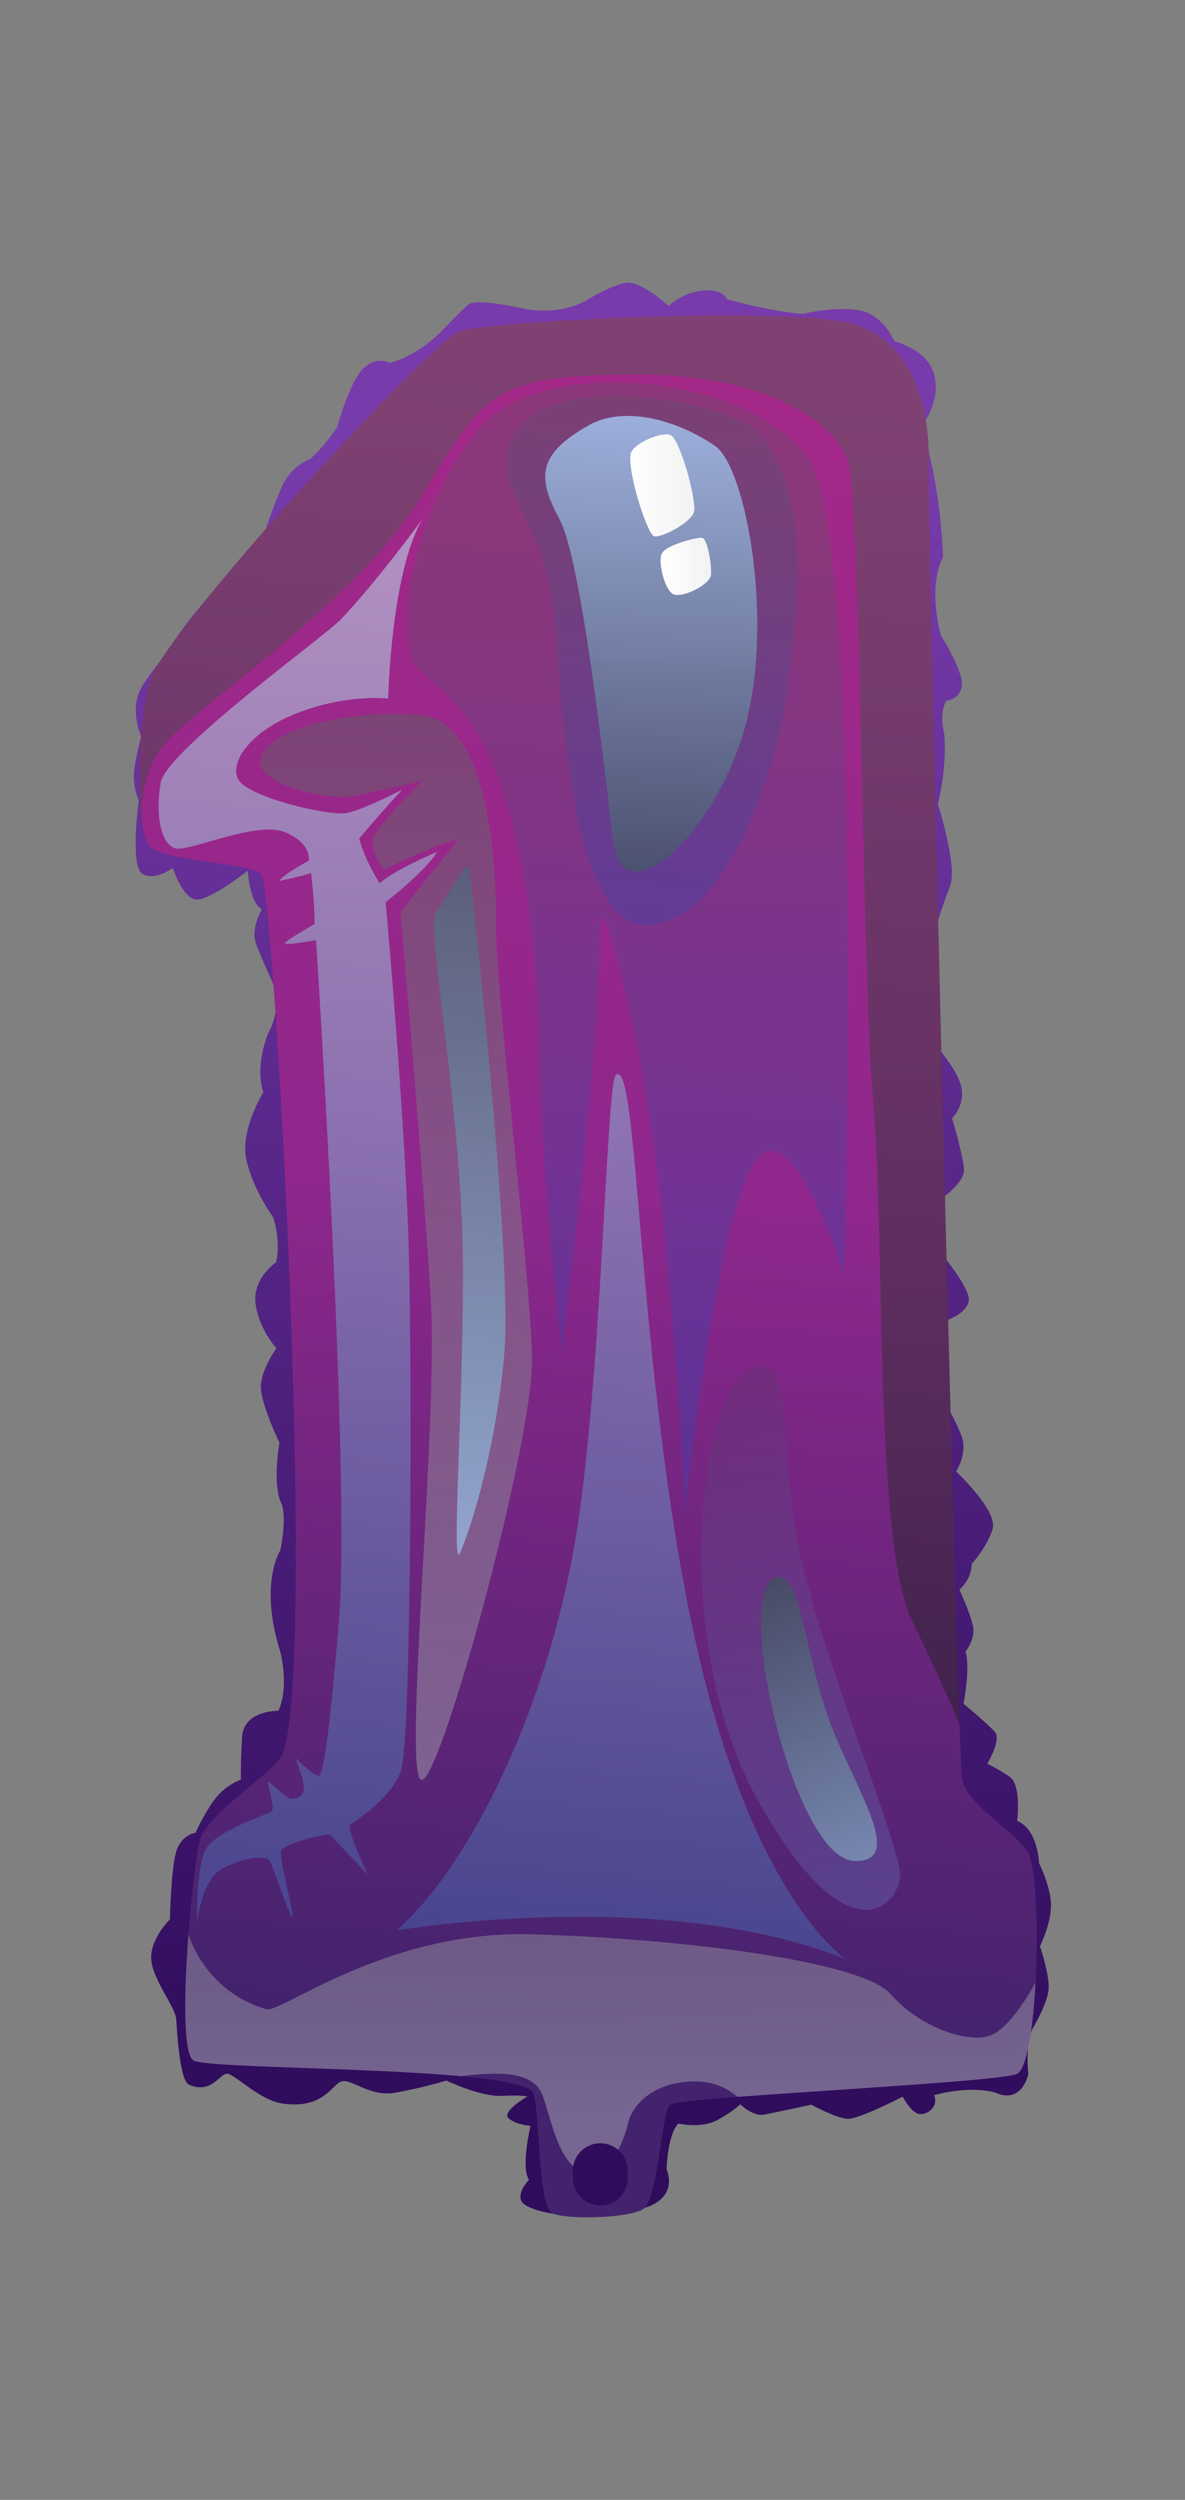
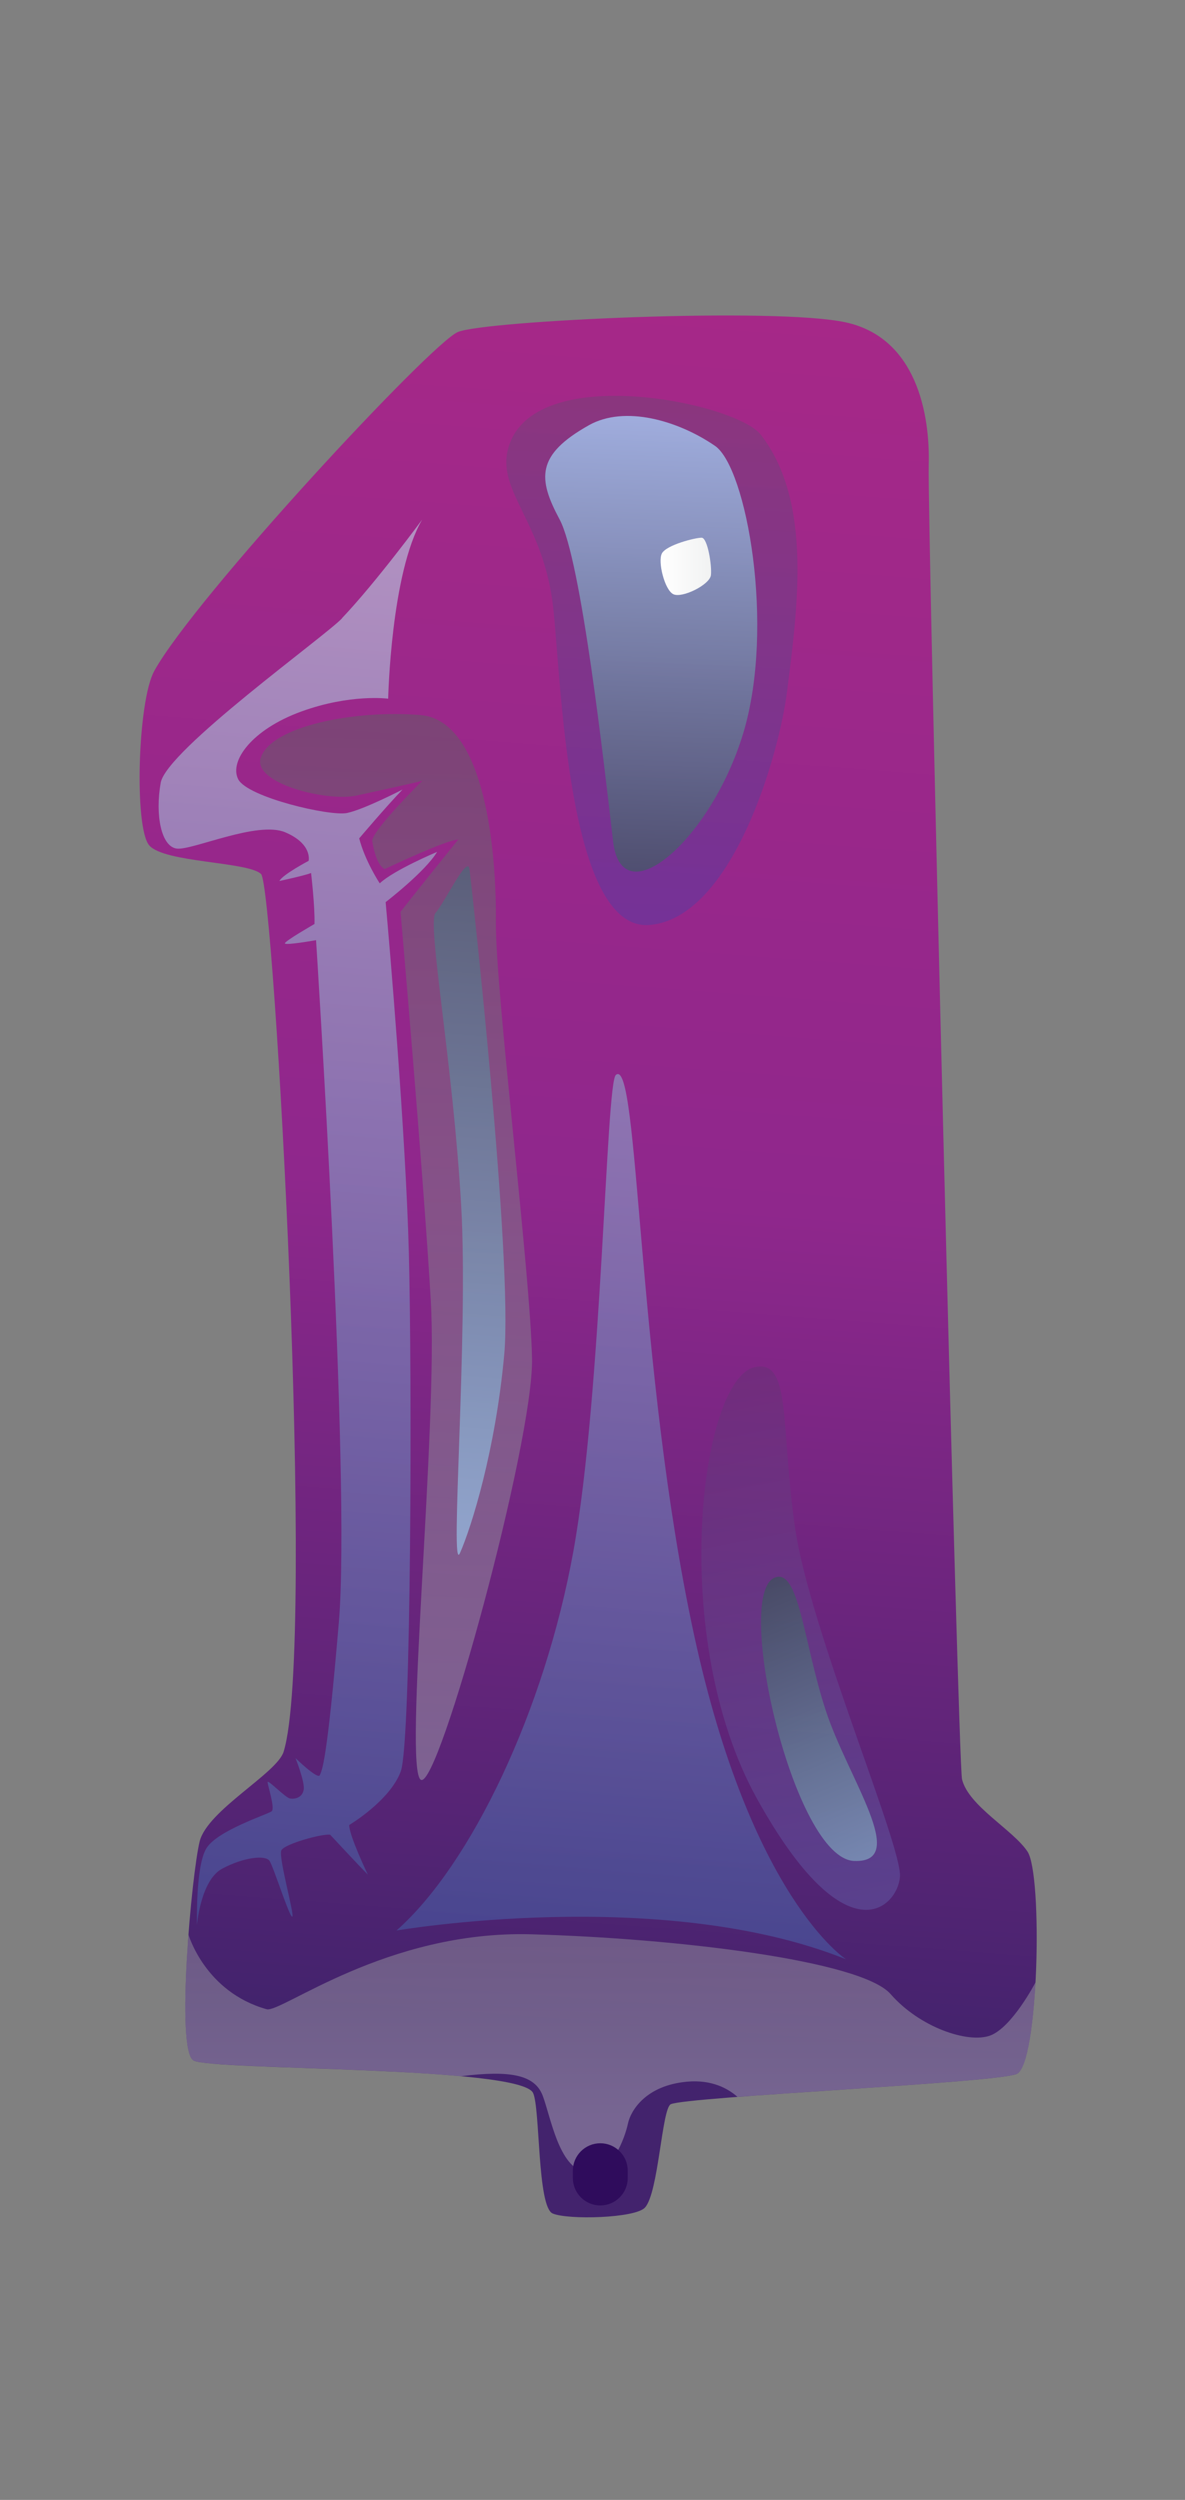
<svg xmlns="http://www.w3.org/2000/svg" id="Layer_1" version="1.1" viewBox="0 0 294.96 621.87">
  <rect x="0" y="0" width="294.96" height="621.87" fill="#808080" stroke="none" />
  <defs>
    <style>
      .st0 {
        fill: url(#linear-gradient2);
      }

      .st0, .st1, .st2, .st3, .st4, .st5, .st6, .st7, .st8, .st9, .st10, .st11 {
        isolation: isolate;
      }

      .st0, .st1, .st3, .st9, .st10, .st11 {
        mix-blend-mode: color-dodge;
      }

      .st0, .st10 {
        opacity: .3;
      }

      .st12 {
        fill: url(#linear-gradient1);
      }

      .st1 {
        fill: url(#linear-gradient11);
        opacity: .2;
      }

      .st2 {
        fill: url(#linear-gradient5);
      }

      .st2, .st7 {
        mix-blend-mode: multiply;
        opacity: .7;
      }

      .st3 {
        fill: url(#linear-gradient7);
      }

      .st3, .st9, .st11 {
        opacity: .5;
      }

      .st4 {
        fill: url(#linear-gradient10);
      }

      .st4, .st6, .st8 {
        mix-blend-mode: screen;
        opacity: .8;
      }

      .st6 {
        fill: url(#linear-gradient8);
      }

      .st13 {
        fill: url(#linear-gradient14);
      }

      .st7 {
        fill: url(#linear-gradient6);
      }

      .st14 {
        fill: url(#linear-gradient15);
      }

      .st8 {
        fill: url(#linear-gradient12);
      }

      .st9 {
        fill: url(#linear-gradient3);
      }

      .st15 {
        fill: url(#linear-gradient13);
      }

      .st16 {
        fill: url(#linear-gradient);
      }

      .st10 {
        fill: url(#linear-gradient9);
      }

      .st11 {
        fill: url(#linear-gradient4);
      }
    </style>
    <linearGradient id="linear-gradient" x1="268.92" y1="547.44" x2="268.92" y2="140.47" gradientTransform="translate(-130.64 657.24) rotate(1.61) scale(1 -1)" gradientUnits="userSpaceOnUse">
      <stop offset="0" stop-color="#773bab" />
      <stop offset="1" stop-color="#2f0c5c" />
    </linearGradient>
    <linearGradient id="linear-gradient1" x1="260.13" y1="161.57" x2="280.62" y2="589.32" gradientTransform="translate(-130.64 657.24) rotate(1.61) scale(1 -1)" gradientUnits="userSpaceOnUse">
      <stop offset="0" stop-color="#43236d" />
      <stop offset=".48" stop-color="#8f278c" />
      <stop offset="1" stop-color="#a62888" />
    </linearGradient>
    <linearGradient id="linear-gradient2" x1="277.17" y1="330.42" x2="272.35" y2="527.43" gradientTransform="translate(-130.64 657.24) rotate(1.61) scale(1 -1)" gradientUnits="userSpaceOnUse">
      <stop offset="0" stop-color="#244bbc" />
      <stop offset="1" stop-color="#58595b" />
    </linearGradient>
    <linearGradient id="linear-gradient3" x1="246.8" y1="54.99" x2="264.93" y2="561.82" gradientTransform="translate(-130.64 657.24) rotate(1.61) scale(1 -1)" gradientUnits="userSpaceOnUse">
      <stop offset="0" stop-color="#000" />
      <stop offset="1" stop-color="#58595b" />
    </linearGradient>
    <linearGradient id="linear-gradient4" x1="151.94" y1="97.64" x2="151.94" y2="252.88" gradientTransform="translate(0 623.29) scale(1 -1)" gradientUnits="userSpaceOnUse">
      <stop offset="0" stop-color="#aba8b7" />
      <stop offset="1" stop-color="#58595b" />
    </linearGradient>
    <linearGradient id="linear-gradient5" x1="275.12" y1="88.29" x2="311.2" y2="737.68" gradientTransform="translate(-130.64 657.24) rotate(1.61) scale(1 -1)" gradientUnits="userSpaceOnUse">
      <stop offset="0" stop-color="#2b398d" />
      <stop offset=".03" stop-color="#303d8f" />
      <stop offset="1" stop-color="#fff" />
    </linearGradient>
    <linearGradient id="linear-gradient6" x1="177.05" y1="93.74" x2="213.13" y2="743.13" gradientTransform="translate(-130.64 657.24) rotate(1.61) scale(1 -1)" gradientUnits="userSpaceOnUse">
      <stop offset="0" stop-color="#2b398d" />
      <stop offset=".03" stop-color="#303d8f" />
      <stop offset="1" stop-color="#fff" />
    </linearGradient>
    <linearGradient id="linear-gradient7" x1="219.27" y1="188.68" x2="217.45" y2="512.2" gradientTransform="translate(-130.64 657.24) rotate(1.61) scale(1 -1)" gradientUnits="userSpaceOnUse">
      <stop offset="0" stop-color="#aba8b7" />
      <stop offset="1" stop-color="#58595b" />
    </linearGradient>
    <linearGradient id="linear-gradient8" x1="250.45" y1="653.52" x2="228.77" y2="221.52" gradientTransform="translate(-130.64 657.24) rotate(1.61) scale(1 -1)" gradientUnits="userSpaceOnUse">
      <stop offset="0" stop-color="#000" />
      <stop offset=".19" stop-color="#202830" />
      <stop offset="1" stop-color="#acd3ff" />
    </linearGradient>
    <linearGradient id="linear-gradient9" x1="275.63" y1="422.64" x2="279.02" y2="586.36" gradientTransform="translate(-130.64 657.24) rotate(1.61) scale(1 -1)" gradientUnits="userSpaceOnUse">
      <stop offset="0" stop-color="#244bbc" />
      <stop offset="1" stop-color="#58595b" />
    </linearGradient>
    <linearGradient id="linear-gradient10" x1="276.58" y1="364.15" x2="278.42" y2="570.55" gradientTransform="translate(-130.64 657.24) rotate(1.61) scale(1 -1)" gradientUnits="userSpaceOnUse">
      <stop offset="0" stop-color="#000" />
      <stop offset=".19" stop-color="#202830" />
      <stop offset="1" stop-color="#acd3ff" />
    </linearGradient>
    <linearGradient id="linear-gradient11" x1="292.38" y1="373.46" x2="334.56" y2="183.07" gradientTransform="translate(-130.64 657.24) rotate(1.61) scale(1 -1)" gradientUnits="userSpaceOnUse">
      <stop offset="0" stop-color="#231f20" />
      <stop offset=".07" stop-color="#292a30" />
      <stop offset="1" stop-color="#81b6ff" />
    </linearGradient>
    <linearGradient id="linear-gradient12" x1="278.28" y1="342.2" x2="364" y2="152.46" gradientTransform="translate(-130.64 657.24) rotate(1.61) scale(1 -1)" gradientUnits="userSpaceOnUse">
      <stop offset="0" stop-color="#000" />
      <stop offset=".19" stop-color="#202830" />
      <stop offset="1" stop-color="#acd3ff" />
    </linearGradient>
    <linearGradient id="linear-gradient13" x1="156.88" y1="502.54" x2="172.83" y2="502.54" gradientTransform="translate(0 623.29) scale(1 -1)" gradientUnits="userSpaceOnUse">
      <stop offset="0" stop-color="#fff" />
      <stop offset="1" stop-color="#f1f2f2" />
    </linearGradient>
    <linearGradient id="linear-gradient14" x1="164.43" y1="482.4" x2="177" y2="482.4" gradientTransform="translate(0 623.29) scale(1 -1)" gradientUnits="userSpaceOnUse">
      <stop offset="0" stop-color="#fff" />
      <stop offset="1" stop-color="#f1f2f2" />
    </linearGradient>
    <linearGradient id="linear-gradient15" x1="147.62" y1="98.51" x2="148.59" y2="89.85" gradientTransform="translate(0 623.29) scale(1 -1)" gradientUnits="userSpaceOnUse">
      <stop offset="0" stop-color="#773bab" />
      <stop offset="1" stop-color="#2f0c5c" />
    </linearGradient>
  </defs>
  <g class="st5">
    <g id="Layer_11" data-name="Layer_1">
      <g>
        <g>
-           <path class="st16" d="M68.81,335.36s-3.55,4.92-3.87,9.13,4.62,14.4,4.62,14.4c0,0-1.9,10.6.57,15.29,0,0,1.32,2.85-.33,11.44,0,0-5.4,8.09-.08,25.11,0,0,2.39,8.51-.42,14.85,0,0-8.65-.24-9.05,6.58s-.29,10.54-.29,10.54c0,0-3.47,1.15-6.12,4.39s-5.2,8.85-5.2,8.85c0,0-2.87.22-4.47,3.79-1.61,3.57-1.86,17.72-1.86,17.72,0,0-5.12,4.98-4.65,10.12.46,5.14,6,11.62,6.21,14.79s.86,15.17,3.16,16.21c5.43,2.45,7.61-2.59,9.42-2.72,1.81-.13,8.14,6.66,13.95,7.44,10.06,1.35,12.03-4.48,14.47-5.47,2.44-.98,7.03,3.82,13.28,2.79,6.25-1.03,12.94-3.05,12.94-3.05,0,0,8.52,4.06,13.75,3.8s6.42.18,6.42.18c0,0-6.73,3.83-4.57,5.5s5.37,1.76,5.37,1.76c0,0-2.5,10.38-.38,13.45,0,0-2.89,2.93-1.95,5.17s7.85,3.24,7.85,3.24c0,0,17.78.1,22.94-1.46,5.17-1.56,7.11-5.27,5.39-9.59,0,0,.24-8.63,2.93-11.37,0,0,5.79,1.37,9.87-.93,4.08-2.3,5.53-3.86,5.53-3.86,0,0,3.13,3.1,5.95,2.58,2.82-.53,11.73-2.48,11.73-2.48,0,0,6.32,3.44,9.13,3.52,2.81.08,13.63-5.5,13.63-5.5,0,0,2.29,4.28,4.3,4.34s4.65-1.84,3.54-4.72c0,0,8.51-2.58,15.49-.57,0,0,5.74,3.17,7.96-4.6,0,0-.99-8.67,1.53-12.21,0,0,2.97-5.14,3.47-8.54.5-3.4-2.1-11.11-2.1-11.11,0,0,2.64-5.35,2.73-9.97.09-4.62-2.96-10.73-2.96-10.73,0,0-.26-8.4-5.46-10.5,0,0,1.16-9.01-1.95-11.05-3.1-2.04-5.49-3.17-5.49-3.17,0,0,3.63-5.93,1.88-7.93s-7.79-7-7.79-7c0,0,1.75-8.69.51-12.94,0,0,2.04-2.65,1.96-5.37s-3.48-10.05-3.48-10.05c0,0,3.09-2.62,3.04-6.39,0,0,3.89-4.26,5.22-8.75,1.33-4.48-9.09-14.26-9.09-14.26,0,0,2.84-4.44,1.45-8.54-1.39-4.11-4.57-9.02-4.57-9.02l1.11-20.19s4.63-1.65,5.16-4.64-6.32-11.18-6.32-11.18l.36-14.94s4.67-3.45,4.76-6.32c.08-2.86-2.95-13.04-2.95-13.04,0,0,2.79-2.63,2.45-6.87-.33-4.23-6.03-10.72-6.03-10.72l-1.18-27.75s2.31-7.51,4.25-12.42c1.94-4.91-3.03-20.39-3.03-20.39,0,0,2.36-8.97,1.56-17.74,0,0-1.38-4.56.53-7.97,0,0,3.32-.21,3.87-3.66s-5.22-12.65-5.22-12.65c0,0-3.44-11.85.55-19.42,0,0-.39-13.82-3.58-26.14l-1.83-6.56s4.13-4.58,3.54-10.77-5.42-8.56-10.34-10.36c0,0-2.68-6.7-8.98-7.63s-13.74.97-13.74.97c0,0-7.67-.52-18.88-3.69,0,0-.83-2.59-5.97-2.13s-8.54,3.83-8.54,3.83c0,0-7.05-6.52-10.84-5.73-3.79.8-9,3.96-9,3.96,0,0-5.69,4.09-15.44,2.6,0,0-12.58-2.93-14.58-1.18s-6.51,6.45-6.51,6.45c0,0-5.6,6.17-13.03,8.07,0,0-3.26-1.9-6.67,1.47-3.41,3.37-6.44,14.58-6.44,14.58,0,0-3.61,5.32-6.85,7.94,0,0-4.41,1.53-6.66,6.29-2.24,4.76-5.21,13.87-5.21,13.87,0,0-15.29,15-21.26,24.19-5.98,9.19-9.43,11.56-10.01,16.21s1.22,8.32,1.22,8.32c0,0-1.44,5.39-1.78,8.99-.33,3.61,1.16,6.97,1.16,6.97,0,0-2.2,16.36.91,18.26s7.58-1.45,7.58-1.45c0,0,2.49,7.76,5.96,7.85,3.47.09,12.71-7.17,12.71-7.17,0,0,.38,7.85,3.5,9.59,0,0-3,4.89-1.31,9,1.69,4.12,3.25,7.62,3.25,7.62,0,0,3.89,6.59-.4,14.3,0,0-3.39,8.04-1.16,14.58,0,0-5.84,9.33-4.24,16.76,1.6,7.43,6.68,14.35,6.68,14.35,0,0,1.95,5.78.74,11.17,0,0-5.99,4.05-5.12,10.4.87,6.35,5.16,10.99,5.16,10.99l-.02.02Z" />
          <path class="st12" d="M38.38,166.95c-4.11,7.45-5.02,39.03-1.22,43.36,3.79,4.33,24.6,4.01,27.82,7.11,3.23,3.1,13.78,191.83,5.62,218.33-1.66,5.38-18.95,14.54-20.9,22.31-1.95,7.78-6.06,51.96-1.53,54.5s81.43,1.32,84.53,8.1c1.78,3.91,1.01,28.36,4.88,29.97,3.87,1.62,20.45,1.18,22.94-1.46,3.41-3.62,4.21-24.69,6.45-25.73,4.03-1.87,80.61-5.27,86.1-7.52,5.49-2.26,6.52-49.54,2.69-55.32-3.6-5.43-14.68-11.32-16.3-17.99-.99-4.08-8.65-314.25-8.29-326.89.36-12.65-3.03-31.72-20.7-35.54-17.67-3.81-89.79-.41-96.5,2.41-6.71,2.82-65.44,65.97-75.6,84.36h0Z" />
-           <path class="st0" d="M210.14,317.32s5.12-182.15-8.76-203.04c-13.88-20.88-66.38-26.66-82.2-7.54-15.82,19.12-22.35,52.44-14.61,60.08,7.74,7.64,28.36,16.58,29.89,99.84.46,25.36,5.26,69.29,5.26,69.29,0,0,9.26-68.84,9.77-106.8.12-9.04,12.02,33.71,16.44,82.85,4.43,49.13,4.5,64.99,4.5,64.99,0,0,6.59-64.53,15.97-85.35,9.39-20.8,23.75,25.69,23.75,25.69h0Z" />
-           <path class="st9" d="M238.85,428.9c-3.11-7.17-7.3-16.48-11.83-25.71-9.4-19.15-6.69-94.31-9.64-128.75-2.95-34.43-3.01-150.16-6.35-159.89s-20.49-21.67-53.34-21.38c-32.85.28-36.86,3.18-52.36,29.57-15.51,26.38-56.02,52.67-63.81,61.79-7.1,8.32-6.29,18.36-6.11,20.08-1.52-10.63-.28-31.74,2.98-37.65,10.16-18.4,68.89-81.54,75.6-84.36,6.71-2.82,78.83-6.22,96.5-2.41,17.67,3.81,21.05,22.89,20.7,35.54-.31,11.12,5.58,252.49,7.67,313.18h0Z" />
          <path class="st11" d="M257.76,493.15c-.62,11.46-2.19,21.74-4.67,22.76-3.99,1.64-45.59,3.89-69.53,5.7-2.21-1.96-6.25-4.34-12.5-3.78-10.27.91-14.06,7.14-14.76,10.43s-3.99,13.15-10.59,12.06c-6.6-1.09-8.65-13.8-10.62-18.99s-7.98-6.39-20.36-4.86h-.02c-23.88-2.21-63.34-2.12-66.55-3.92-2.63-1.48-2.35-17.06-1.26-31.35h0s4.09,14.3,19.47,18.61c3.59,1.01,29.78-19.65,65.92-18.64,36.14,1.01,82.09,6.52,89.39,14.87,7.3,8.34,19.24,12.29,24.72,10.34s11.34-13.23,11.34-13.23h.02Z" />
          <path class="st2" d="M153.29,267.41c-2.46,2.07-3.42,78.86-10.56,118.43-7.14,39.58-25.49,78.03-44.04,94.39,0,0,65.93-11.3,111.9,7.16,0,0-23.68-15.13-37.9-81.02-14.22-65.9-13.64-143.83-19.4-138.97h0Z" />
          <path class="st7" d="M85.15,153.8c-4.36,4.59-43.71,32.82-45.15,40.92-1.43,8.1.15,15.97,4.06,16.38,3.91.41,20.08-6.97,26.93-4.06,6.85,2.9,5.83,7.1,5.83,7.1,0,0-6.52,3.44-7.28,5.02,0,0,6.17-1.33,7.89-1.99,0,0,.98,8.27.85,12.68,0,0-7.35,4.21-7.37,4.81s7.76-.79,7.76-.79c0,0,8.69,133.94,5.68,169.62-3.01,35.67-4.25,36.9-4.74,38.09-.49,1.19-6.06-4.24-6.06-4.24,0,0,2.39,5.94,2.04,7.89-.36,1.95-2.17,2.35-3.37,2.17-1.2-.19-5.59-4.83-5.61-4.08s1.93,6.53,1,7.26c-.92.73-13.49,4.74-16.23,9.19s-2.35,19.07-2.35,19.07c0,0,.91-11.12,6.27-13.99s10.8-3.46,11.8-1.93c1.01,1.53,4.88,13.85,5.63,13.87.75.02-3.5-14.87-2.7-16.5.8-1.63,10.36-4.23,12.16-3.88,0,0,7.46,8.04,9.37,9.91,0,0-4.7-9.78-4.63-12.34,0,0,10.16-6.04,12.83-13.35,2.67-7.31,2.79-99.11,2.01-128.87-.77-29.75-4.86-77.28-5.78-87.35,0,0,9.85-7.56,12.81-12.5,0,0-10.77,4.52-14.28,7.83,0,0-3.66-5.53-5.11-11.19,0,0,6.65-7.85,10.79-12.15,0,0-9.58,4.95-13.82,5.84-4.24.88-24.8-3.91-27.09-8.4-2.28-4.48,3.39-12.36,15.66-16.83,12.27-4.47,21.67-3.21,21.67-3.21,0,0,.68-31.32,8.48-44.57,0,0-11.39,15.5-19.98,24.55v.02Z" />
          <path class="st3" d="M64.9,188.49c-2.07,6.41,16.56,11.01,23.85,9.41,7.28-1.6,13.64-2.96,16.38-3.69,0,0-12.4,12.24-12.48,14.95,0,0,.78,5.95,3.12,7.02,0,0,15.58-7.4,18.29-7.32,0,0-11.28,13.95-14.36,17.98,0,0,5.7,65.25,7.53,96.65,1.83,31.39-6.9,117.03-2.45,119.26,4.46,2.24,27.97-83.89,27.65-104.69-.32-20.8-9.17-91.87-9-108.73.17-16.87-2.51-50.09-18.75-51.45s-37.23,2.73-39.77,10.63h0Z" />
          <path class="st6" d="M114.48,386.36c-2.61,5.9,2.14-54.48.32-86.38-2.02-35.41-8.57-70.56-6.39-72.9,2.17-2.35,7.94-14.54,8.44-10.91s10.84,97.04,8.66,120.79c-2.17,23.75-8.13,42.86-11.03,49.41h0Z" />
          <path class="st10" d="M126.41,111.87c-2.61,10.47,8.92,18.23,11.28,39.19,2.02,17.96,3.53,80.86,24.07,79.03,20.54-1.83,32.15-42.22,34.15-58.1,2.59-20.62,6.39-47.24-6.56-63.87-6.21-7.99-57.37-18.63-62.94,3.75h0Z" />
          <path class="st4" d="M146.58,105.78c-13.22,7.41-12.7,13.34-7.29,23.43,5.41,10.1,11.13,61.38,13.32,80.13s24.43-.55,32.4-26.98c7.97-26.43.82-66.07-7.04-71.45-9.16-6.28-22.42-10.17-31.4-5.13h0Z" />
          <path class="st1" d="M187.8,340.1c-13.51,3.13-21.58,67.3.6,107.3,22.18,40,35,27.1,35.61,19.48s-22.38-61.3-26.09-86.72-.82-42.21-10.12-40.06h0Z" />
          <path class="st8" d="M192.76,392.48c-10.19,4.41,4.85,69.96,19.89,70.45,13.88.46-1.61-20.52-7.15-37.55-5.55-17.04-6.63-35.54-12.74-32.9h0Z" />
-           <path class="st15" d="M157.02,112.75c-1.04,4.13,4.08,20.2,5.8,20.66,1.72.45,9.26-3.36,9.94-6.15.68-2.79-3.51-18.18-5.89-19.05s-9.23,2.15-9.84,4.54h0Z" />
          <path class="st13" d="M164.74,137.71c-1.04,1.97.67,9.02,2.85,10.1,2.18,1.08,9.11-2.35,9.37-4.75.27-2.39-.84-9.26-2.3-9.3-1.46-.04-8.78,1.76-9.93,3.94h0Z" />
        </g>
        <path class="st14" d="M149.42,533.15h0c3.77,0,6.83,3.06,6.83,6.83v1.81c0,3.77-3.06,6.83-6.83,6.83h0c-3.77,0-6.83-3.06-6.83-6.83v-1.81c0-3.77,3.06-6.83,6.83-6.83Z" />
      </g>
    </g>
  </g>
</svg>